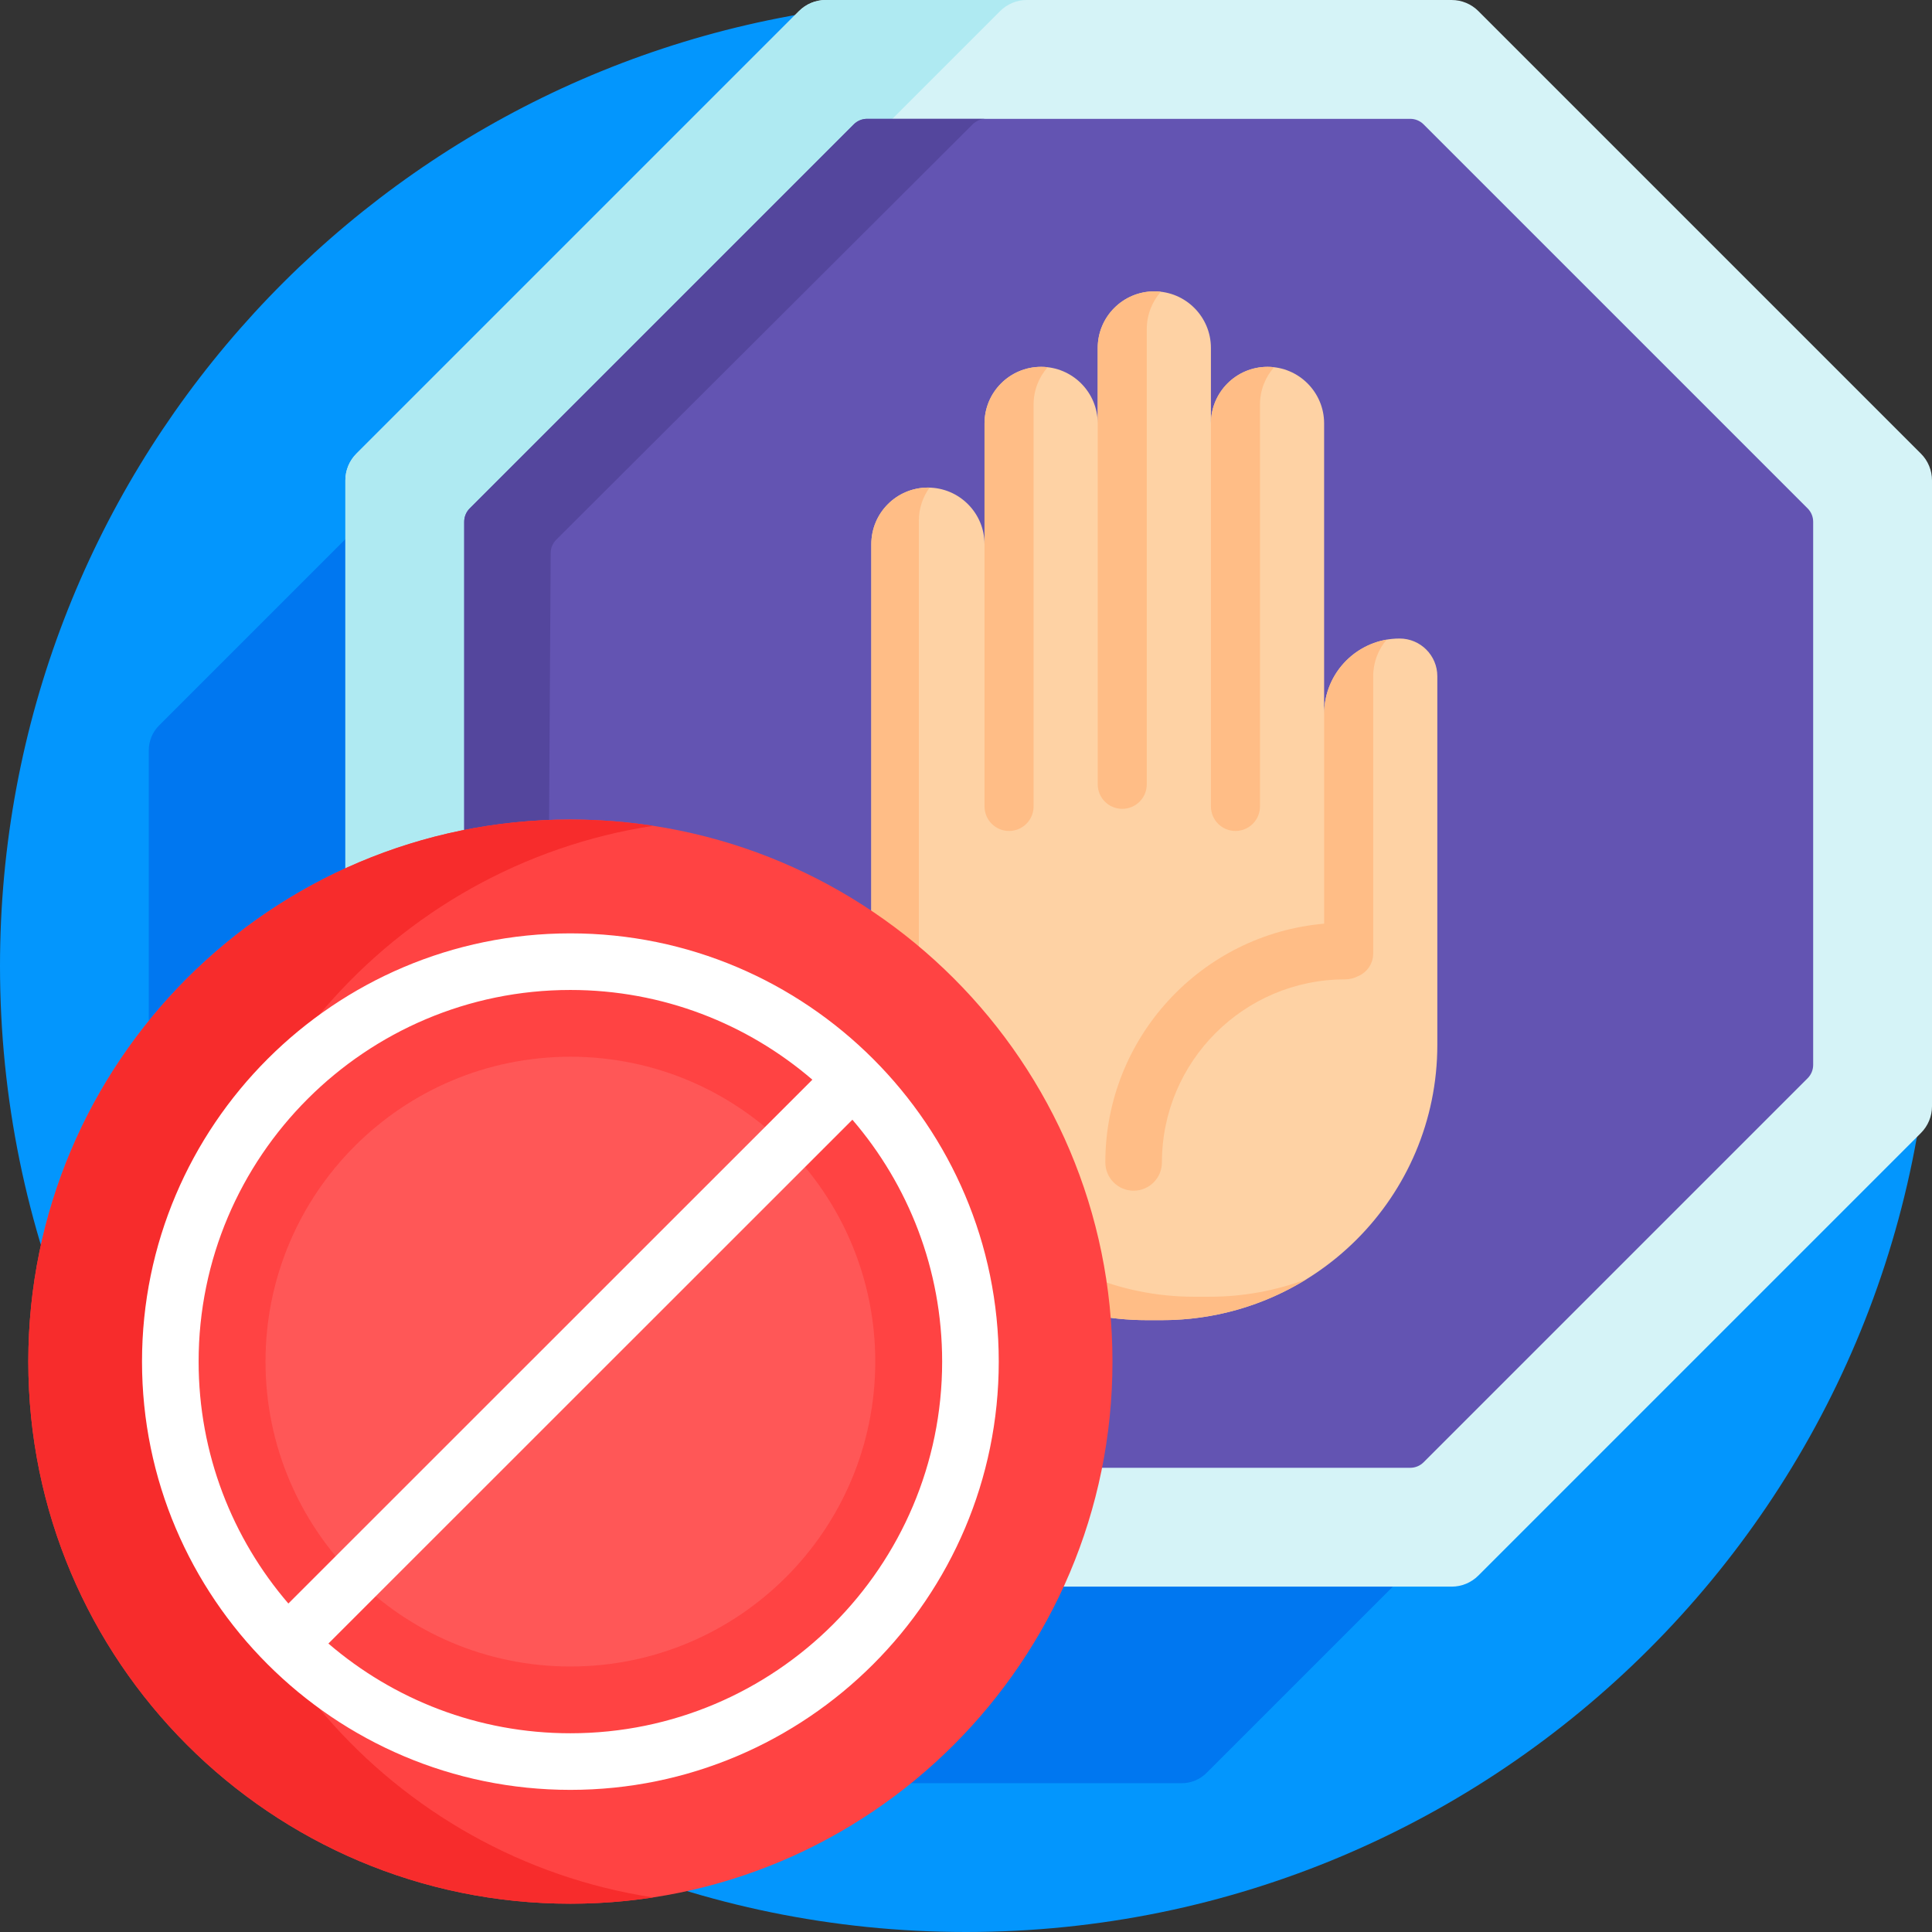
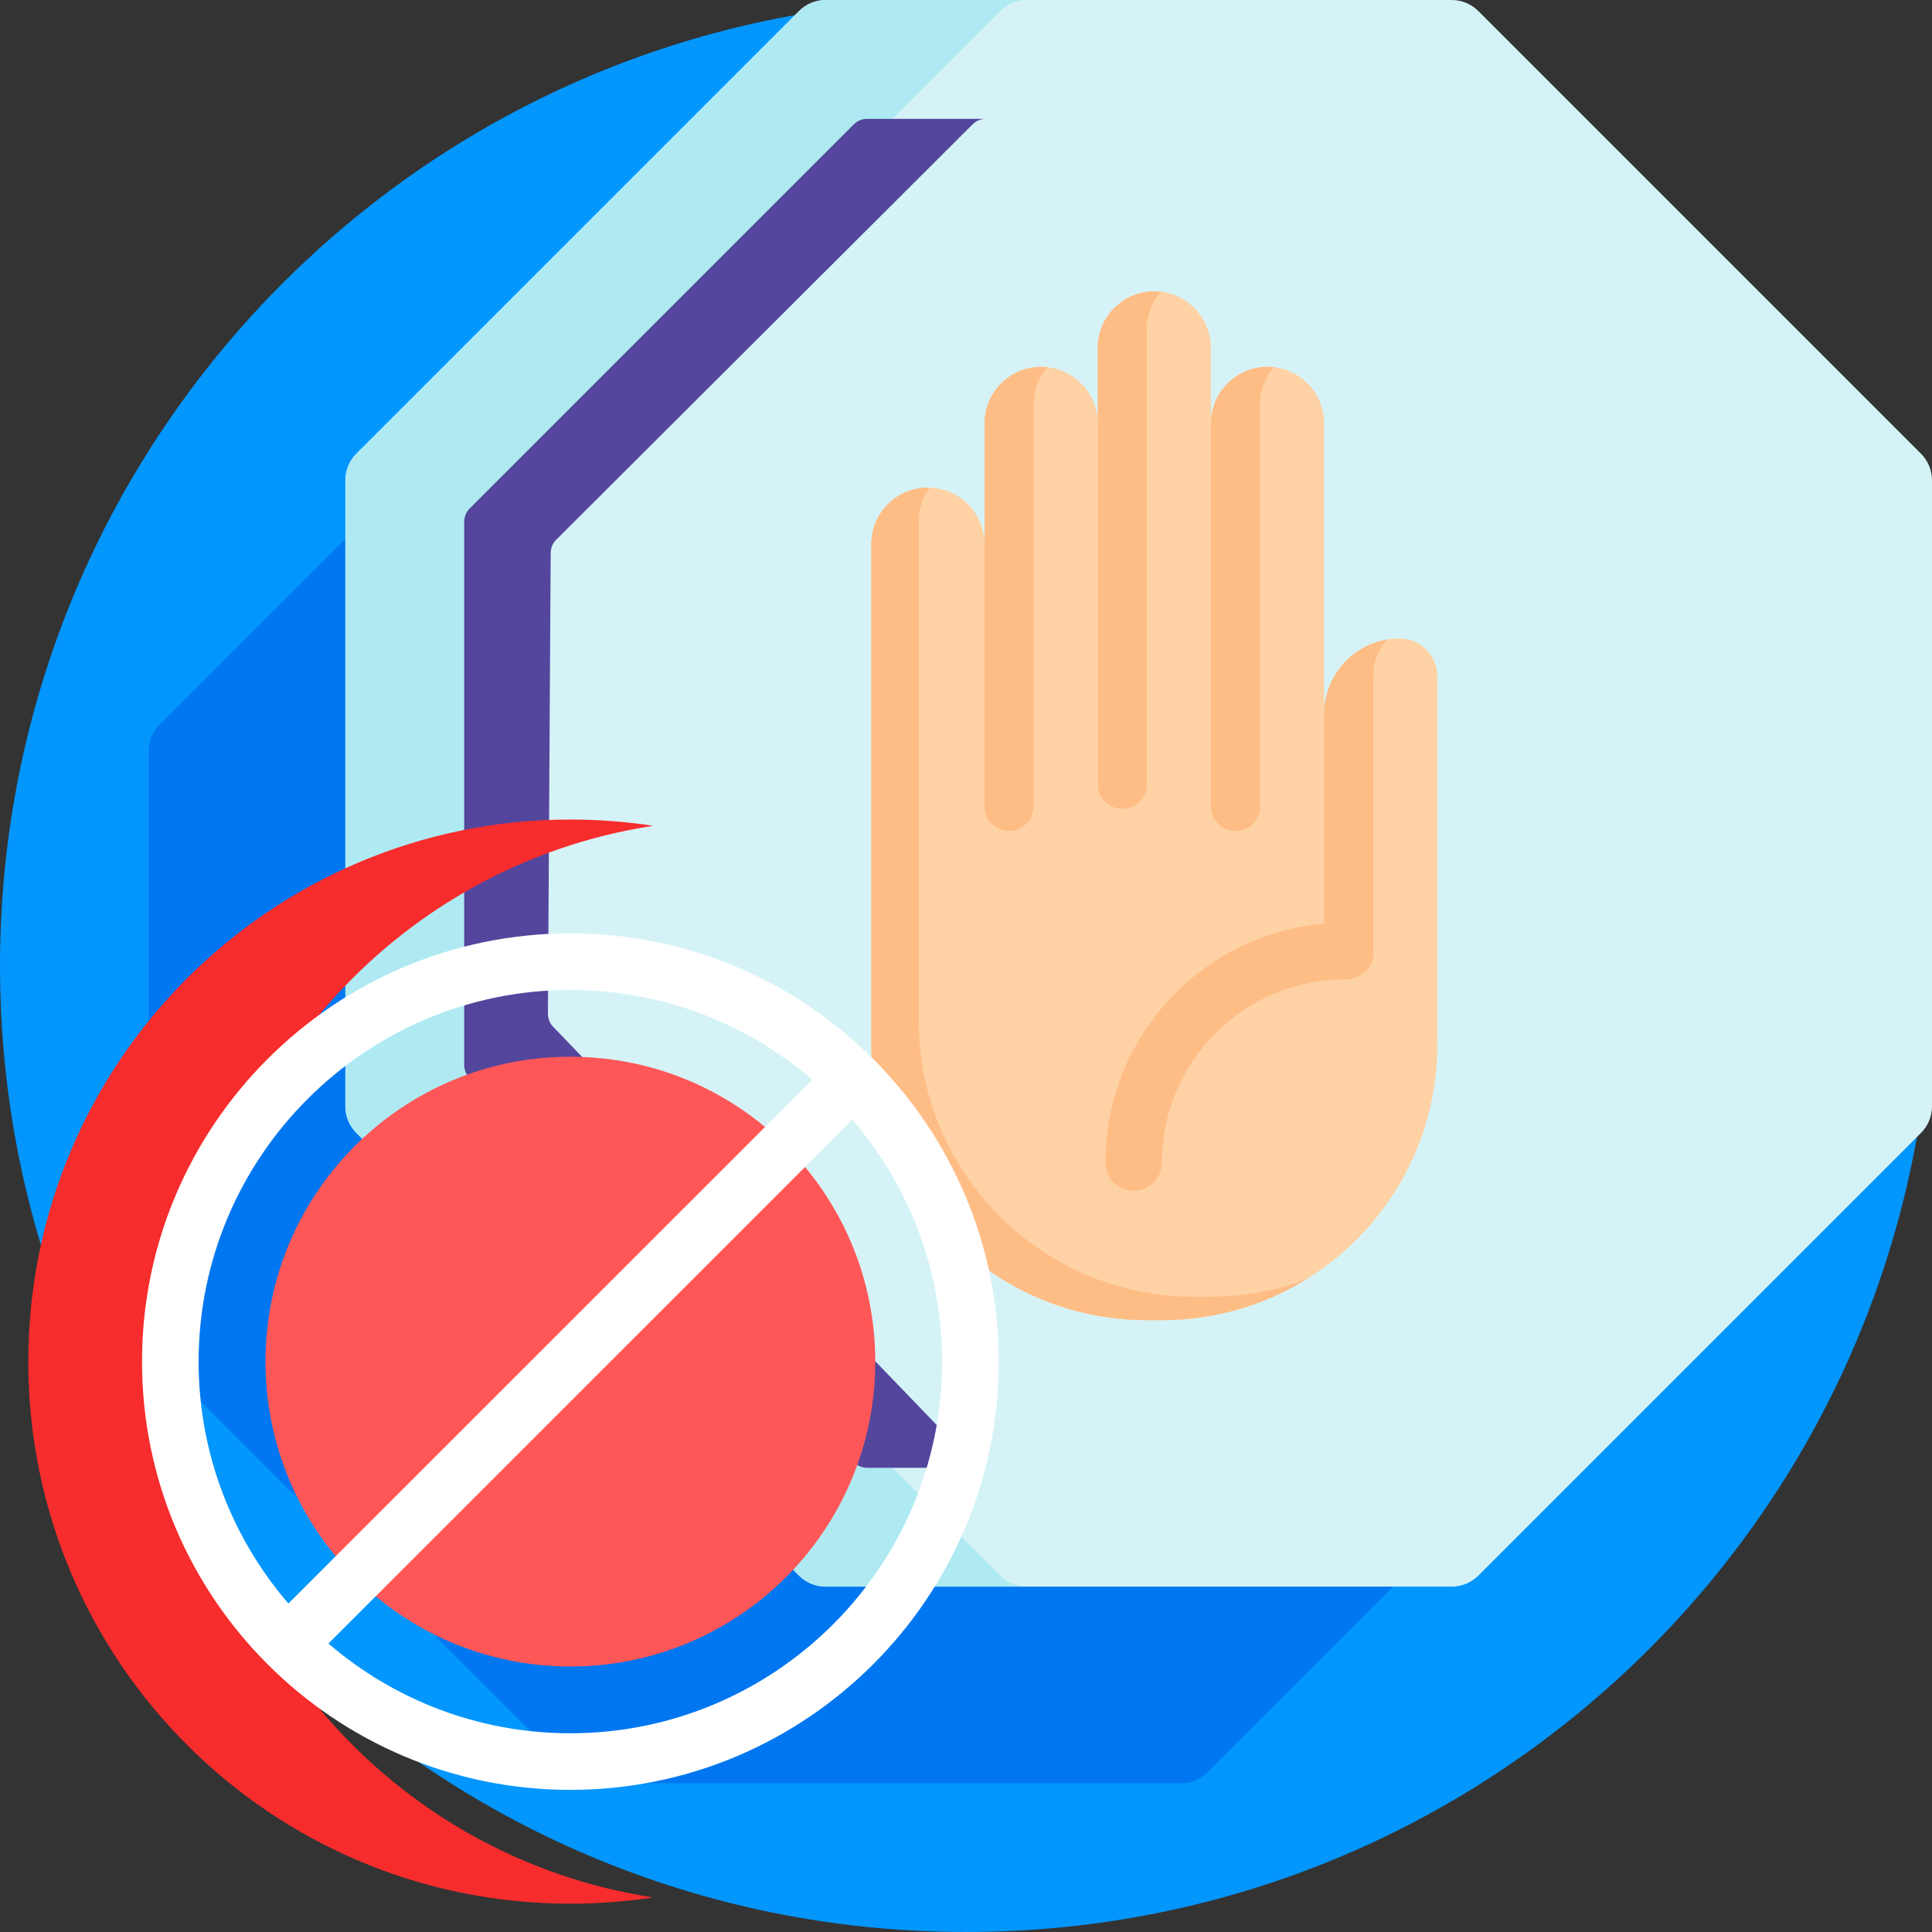
<svg xmlns="http://www.w3.org/2000/svg" id="Capa_1" height="512" viewBox="0 0 512 512" width="512">
  <rect x="0" y="0" width="512" height="512" fill="#333333" stroke="none" />
  <g>
    <path d="m512 256c0 141.385-114.615 256-256 256s-256-114.615-256-256c0-129.47 96.111-236.492 220.878-253.611 11.482-1.575 23.207 8.09 35.122 8.09 21.693 0 42.755-7.781 62.87-2.702 110.988 28.024 193.13 128.531 193.13 248.223z" fill="#0396fd" />
    <path d="m432 198.849v154.874c0 2.476-.984 4.851-2.735 6.602l-109.512 109.512c-1.751 1.751-4.126 2.735-6.602 2.735h-154.874c-2.476 0-4.851-.984-6.602-2.735l-109.512-109.512c-1.751-1.751-2.735-4.126-2.735-6.602v-154.874c0-2.476.984-4.851 2.735-6.602l109.512-109.512c1.751-1.751 4.126-2.735 6.602-2.735h154.874c2.476 0 4.851.984 6.602 2.735l109.513 109.512c1.75 1.751 2.734 4.126 2.734 6.602z" fill="#0077f0" />
    <path d="m512 127.296v165.882c0 2.652-1.054 5.196-2.929 7.071l-117.296 117.296c-1.875 1.875-4.419 2.929-7.071 2.929h-165.882c-2.652 0-5.196-1.054-7.071-2.929l-117.296-117.296c-1.875-1.875-2.929-4.419-2.929-7.071v-165.882c0-2.652 1.054-5.196 2.929-7.071l117.296-117.296c1.875-1.875 4.419-2.929 7.071-2.929h165.882c2.652 0 5.196 1.054 7.071 2.929l117.296 117.296c1.875 1.875 2.929 4.419 2.929 7.071z" fill="#d5f3f7" />
    <path d="m265.051 417.545c1.875 1.875 4.419 2.929 7.071 2.929h-53.301c-2.652 0-5.196-1.053-7.071-2.929l-117.295-117.296c-1.875-1.875-2.929-4.419-2.929-7.071v-165.882c0-2.652 1.054-5.196 2.929-7.071l117.296-117.296c1.875-1.876 4.419-2.929 7.071-2.929h53.301c-2.652 0-5.196 1.053-7.071 2.929l-117.297 117.296c-1.875 1.875-2.929 4.419-2.929 7.071v165.882c0 2.652 1.054 5.196 2.929 7.071z" fill="#afeaf2" />
-     <path d="m480.508 138.27v143.935c0 1.326-.527 2.598-1.464 3.536l-101.778 101.776c-.938.938-2.209 1.464-3.536 1.464h-143.935c-1.326 0-2.598-.527-3.536-1.464l-101.776-101.777c-.938-.938-1.464-2.209-1.464-3.536v-143.934c0-1.326.527-2.598 1.464-3.536l101.777-101.777c.938-.938 2.209-1.464 3.536-1.464h143.934c1.326 0 2.598.527 3.536 1.464l101.777 101.777c.938.938 1.465 2.21 1.465 3.536z" fill="#6354b2" />
    <path d="m257.752 387.518c.938.938 2.209 1.464 3.536 1.464h-31.492c-1.326 0-2.598-.527-3.536-1.464l-101.777-101.778c-.938-.938-1.464-2.209-1.464-3.536v-143.934c0-1.326.527-2.598 1.464-3.535l101.777-101.778c.938-.938 2.209-1.465 3.536-1.465h31.492c-1.326 0-2.598.527-3.536 1.465l-110.351 110.082c-.938.938-1.464 2.209-1.464 3.535l-.732 122.082c0 1.326.527 2.598 1.464 3.535z" fill="#54469d" />
    <path d="m380.908 179.215v97.659c0 40.305-32.674 72.979-72.979 72.979h-4.043c-40.305 0-72.979-32.674-72.979-72.979v-132.659c0-8.284 6.716-15 15-15s15 6.716 15 15v-32c0-8.284 6.716-15 15-15s15 6.716 15 15v-20c0-8.284 6.716-15 15-15s15 6.716 15 15v20c0-8.284 6.716-15 15-15s15 6.716 15 15v77c0-11.046 8.954-20 20-20 5.524 0 10.001 4.477 10.001 10z" fill="#fed2a4" />
    <path d="m320.908 213.715v-101.5c0-8.284 6.716-15 15-15 .586 0 1.164.034 1.732.099-2.323 2.642-3.732 6.107-3.732 9.901v106.5c0 3.59-2.91 6.5-6.5 6.5s-6.5-2.91-6.5-6.5zm-23.5.636c3.59 0 6.5-2.91 6.5-6.5v-120.636c0-3.794 1.409-7.259 3.732-9.901-.568-.065-1.146-.099-1.732-.099-8.284 0-15 6.716-15 15v115.636c0 3.59 2.91 6.5 6.5 6.5zm66.5-35.136c0-3.702 1.342-7.089 3.564-9.706-9.408 1.629-16.564 9.832-16.564 19.706v55.569c-32.442 2.804-57.985 30.106-57.985 63.262 0 4.143 3.358 7.5 7.5 7.5s7.5-3.357 7.5-7.5c0-26.743 21.757-48.5 48.5-48.5 1.235 0 2.4-.299 3.427-.827 2.379-.966 4.058-3.299 4.058-6.025v-.177c.01-.156.015-.313.015-.471s-.005-.315-.015-.471zm-47.426 164.436c-40.305 0-72.979-32.674-72.979-72.979v-132.66c0-3.284 1.055-6.321 2.845-8.791-.146-.004-.293-.007-.441-.007-8.284 0-15 6.716-15 15v132.659c0 40.305 32.674 72.979 72.979 72.979h4.043c14.068 0 27.206-3.981 38.349-10.877-8.009 3.021-16.688 4.674-25.754 4.674h-4.042zm-49.074-123.436c3.59 0 6.5-2.91 6.5-6.5v-106.5c0-3.794 1.409-7.259 3.732-9.901-.568-.065-1.146-.099-1.732-.099-8.284 0-15 6.716-15 15v101.5c0 3.59 2.91 6.5 6.5 6.5z" fill="#ffbd86" />
-     <path d="m294.816 360.842c0 79.34-64.318 143.658-143.658 143.658s-143.658-64.318-143.658-143.658 64.318-143.658 143.658-143.658 143.658 64.318 143.658 143.658z" fill="#ff4343" />
    <path d="m173.079 502.838c-7.147 1.094-14.468 1.662-21.921 1.662-79.34 0-143.658-64.318-143.658-143.658s64.318-143.658 143.658-143.658c7.453 0 14.774.568 21.921 1.662-68.936 10.555-121.737 70.109-121.737 141.996s52.801 131.441 121.737 141.996z" fill="#f72c2c" />
    <path d="m231.954 360.842c0 44.623-36.174 80.796-80.796 80.796s-80.796-36.174-80.796-80.796 36.174-80.796 80.796-80.796 80.796 36.174 80.796 80.796z" fill="#ff5757" />
    <path d="m151.158 247.351c-62.597 0-113.523 50.912-113.523 113.491 0 62.58 50.926 113.492 113.523 113.492s113.523-50.912 113.523-113.492c0-62.579-50.926-113.491-113.523-113.491zm0 15c24.468 0 46.882 8.963 64.128 23.777l-138.864 138.823c-14.82-17.241-23.786-39.648-23.786-64.109-.001-54.308 44.197-98.491 98.522-98.491zm0 196.982c-24.468 0-46.882-8.963-64.128-23.778l138.864-138.823c14.82 17.241 23.786 39.648 23.786 64.109.001 54.309-44.196 98.492-98.522 98.492z" fill="#fff" />
  </g>
</svg>